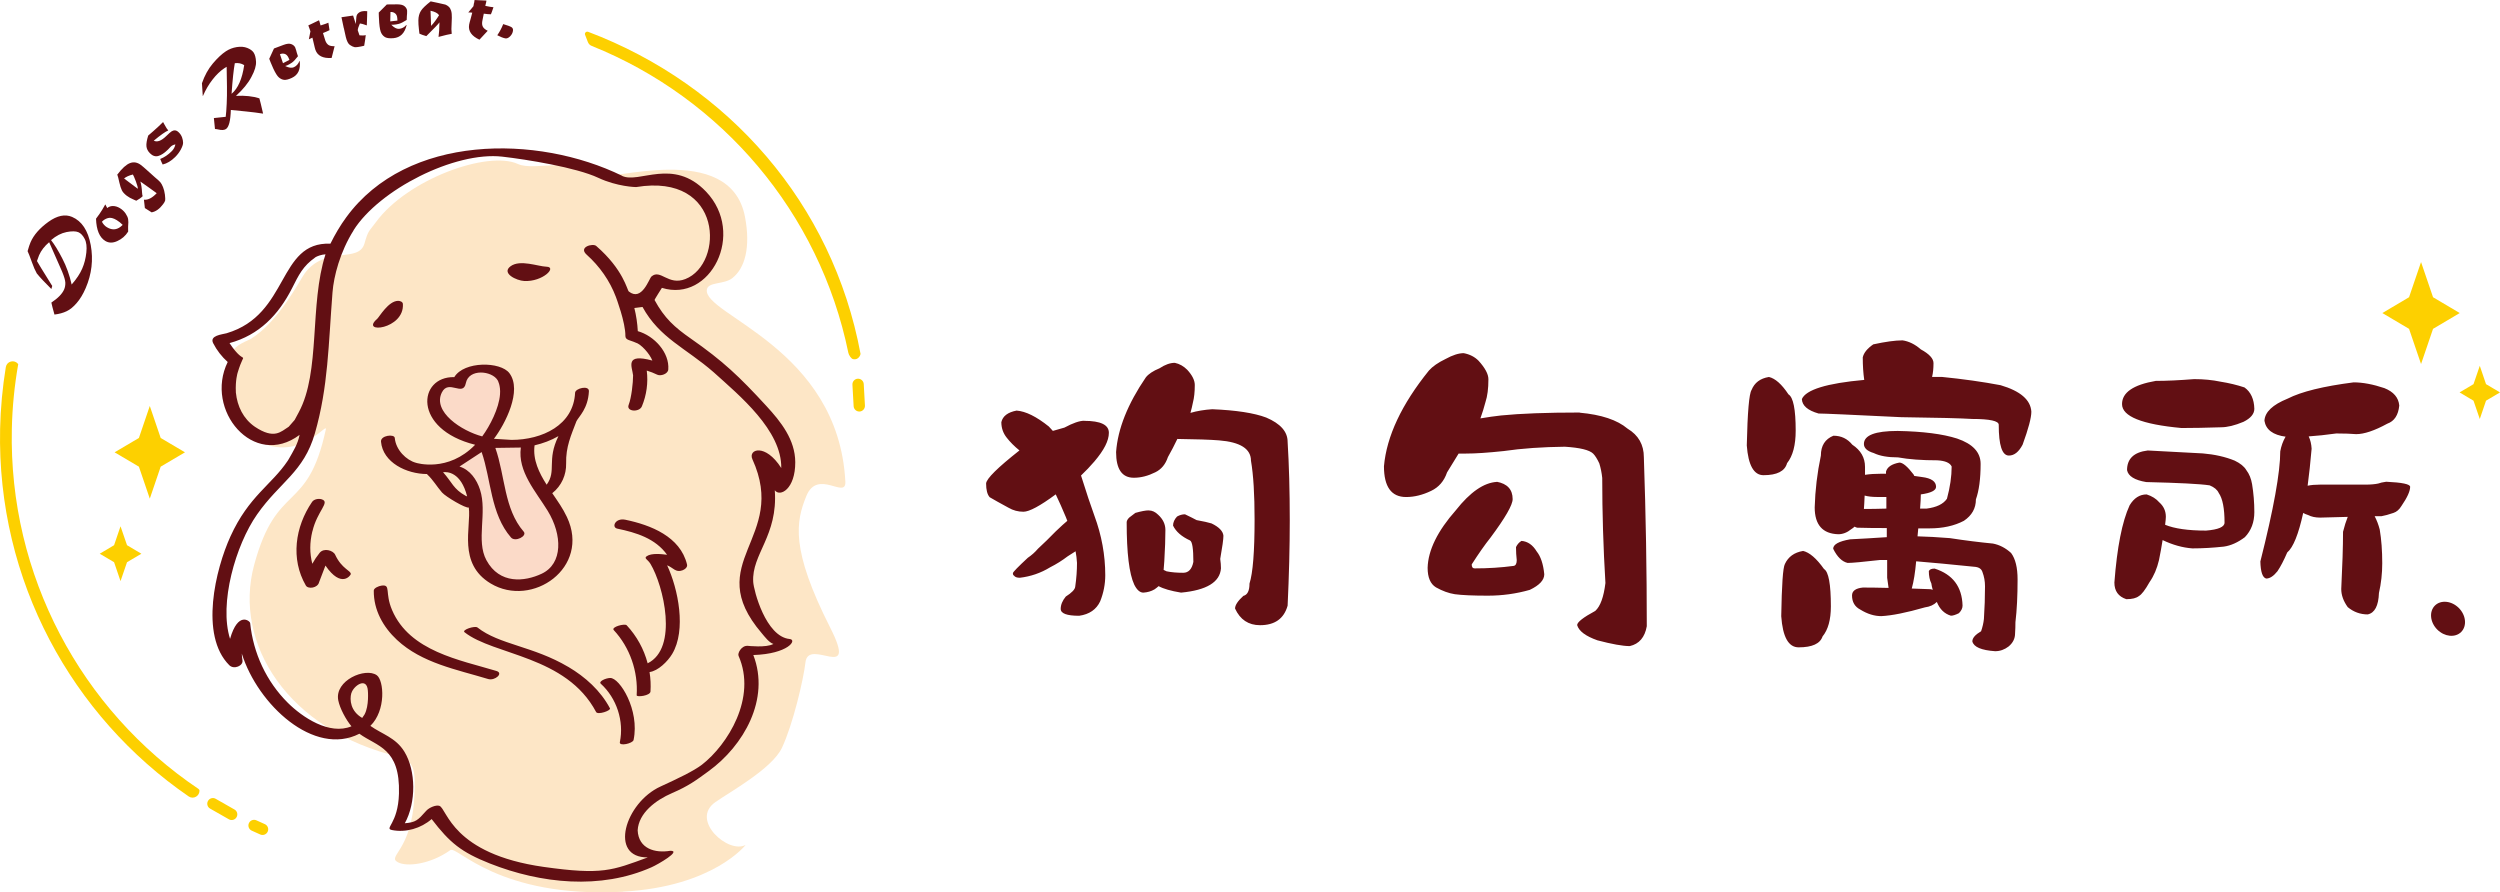
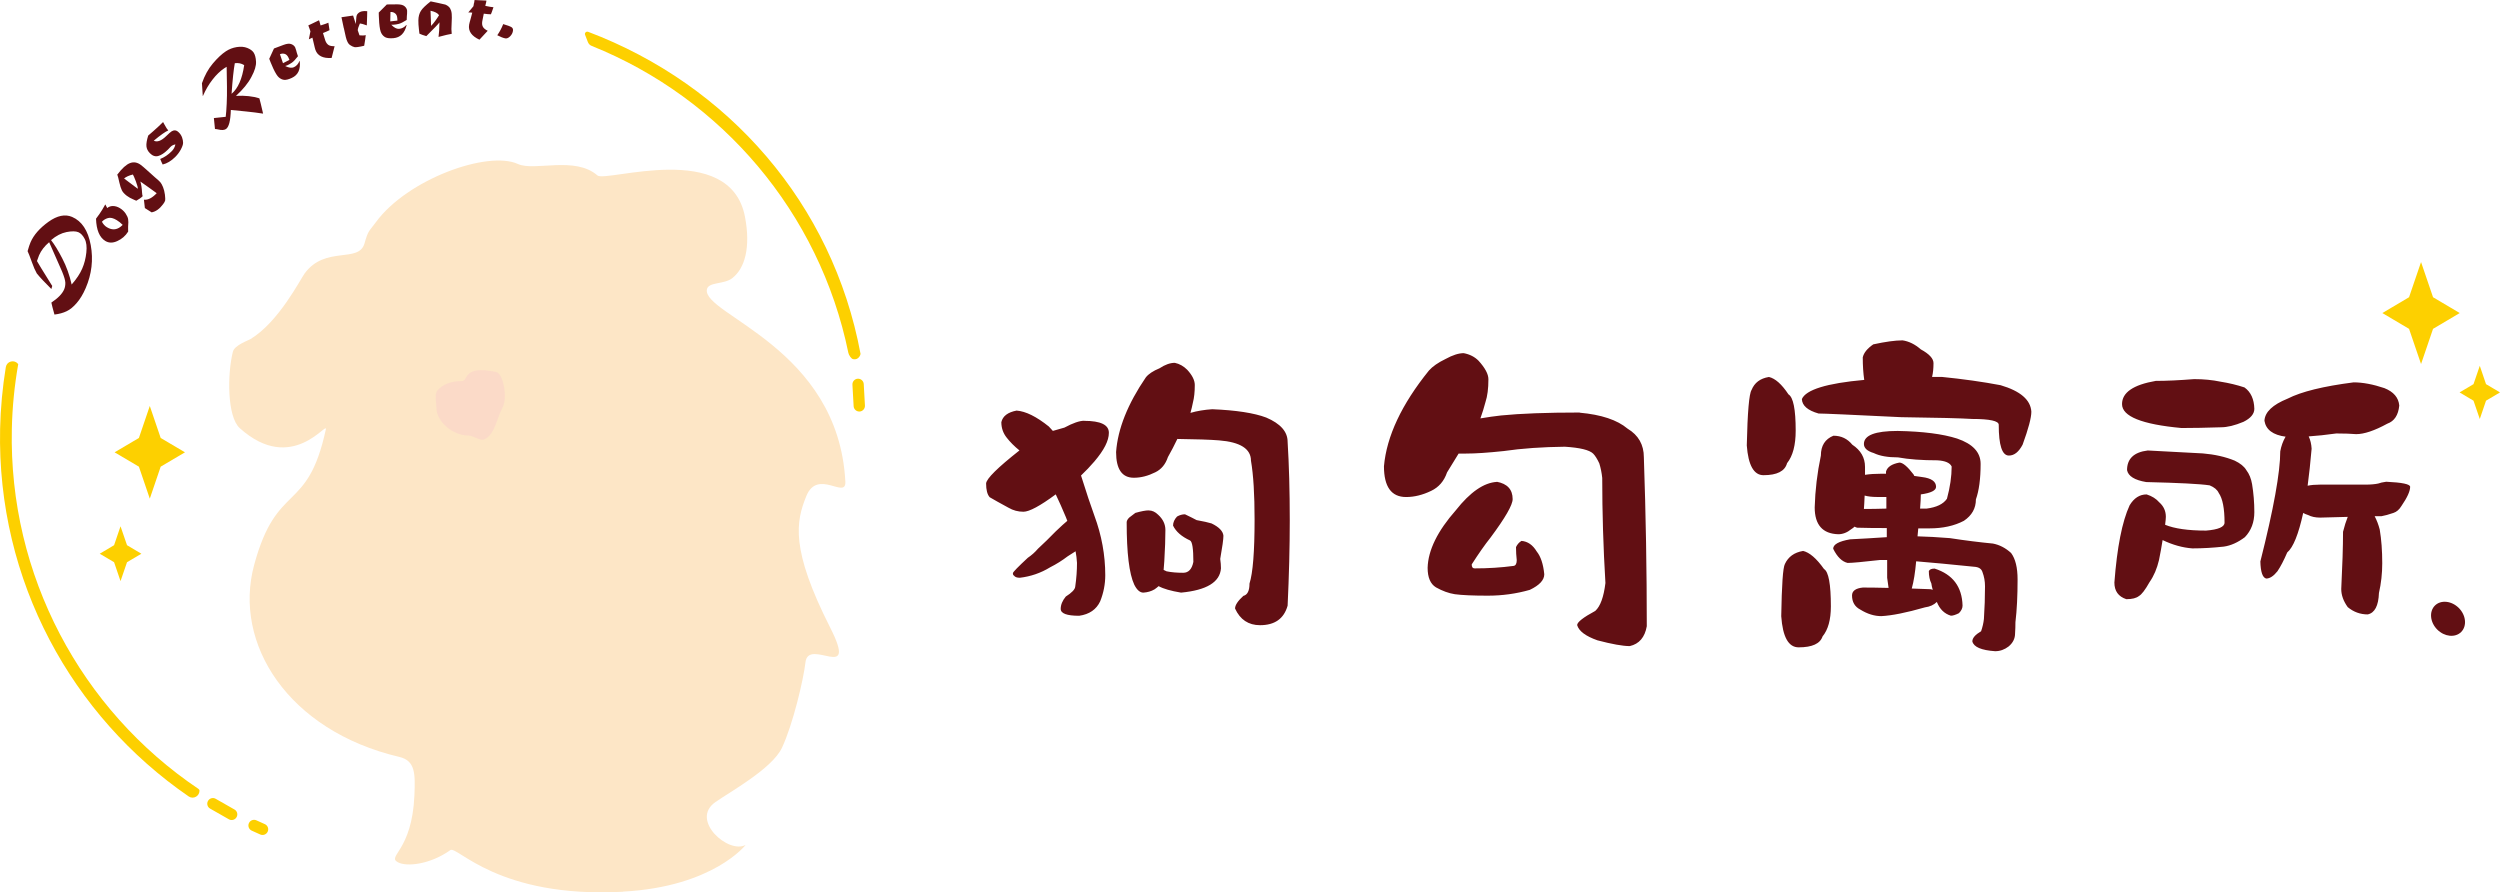
<svg xmlns="http://www.w3.org/2000/svg" id="_圖層_2" data-name="圖層 2" viewBox="0 0 477.49 170.43">
  <defs>
    <style>
      .cls-1 {
        fill: #fbdac8;
      }

      .cls-1, .cls-2, .cls-3, .cls-4 {
        fill-rule: evenodd;
        stroke-width: 0px;
      }

      .cls-2 {
        fill: #fdd000;
      }

      .cls-3 {
        fill: #620f13;
      }

      .cls-4 {
        fill: #fde6c6;
      }
    </style>
  </defs>
  <g id="logo">
    <g>
      <g>
        <path class="cls-4" d="m119,170.32c-23.94,1.29-31.7-8.87-32.99-7.95-3.76,2.69-8.3,3.26-10.03,2.31-2.14-1.17,2.72-2.11,3.17-12.76.18-4.18.17-6.63-2.88-7.35-21.23-4.99-31.8-21.64-27.73-36.66,4.36-16.12,10.17-9.61,13.69-25.88.4-1.86-6.42,8.75-16.43-.25-2.45-2.2-2.38-10.4-1.32-14.6.31-1.25,2.92-2.15,3.37-2.42,5.39-3.26,9.54-11.45,10.34-12.54,3.95-5.36,10.34-1.88,11.43-5.73.73-2.57.82-2.2,2.18-4.06,6-8.2,21.36-13.74,27.11-11.11,3.18,1.46,10.88-1.58,15.2,2.19,1.6,1.39,25.35-6.95,28.18,7.91,1.11,5.82-.02,9.84-2.43,11.71-1.59,1.24-4.61.67-4.85,2.18-.77,4.83,25.11,11.08,26.45,36.67.18,3.52-5.29-2.55-7.45,2.76-1.99,4.89-3.06,10.1,4.54,25.1,5.5,10.85-4.16,1.77-4.71,6.67-.35,3.15-2.38,11.86-4.5,16.34-1.9,4-10.03,8.46-12.73,10.37-4.87,3.44,2.58,9.98,5.8,8.15.06-.03-6.17,8.01-23.42,8.93Z" />
        <path class="cls-2" d="m48.97,156.68l1.62.73c.54.24.79.89.54,1.43h0c-.24.54-.89.79-1.43.54l-1.62-.73c-.54-.24-.79-.89-.54-1.43h0c.24-.54.89-.79,1.43-.54h0Zm-7.77-4.11l3.58,2.04c.52.29.7.96.4,1.47h0c-.29.52-.96.7-1.47.4l-3.58-2.04c-.52-.29-.7-.96-.4-1.47h0c.29-.52.96-.7,1.47-.4h0Zm121.61-79.1l.23,4.11c.03.59.55,1.05,1.14,1.02h0c.59-.03,1.05-.55,1.02-1.14l-.23-4.11c-.03-.59-.55-1.05-1.14-1.02h0c-.59.03-1.05.55-1.02,1.14h0ZM112.32,6.07c26.8,10.14,46.72,32.87,52.04,61.52.02.11-.34,1.23-1.41,1.01-.4-.08-.84-.82-.92-1.22-5.49-26.79-24.23-48.66-49.01-58.61-.36-.14-.61-.4-.75-.77-.17-.45-.34-.91-.52-1.35-.07-.17-.03-.35.1-.47.13-.13.3-.17.47-.1h0ZM3.48,69.55c-.71,4.04-1.13,8.19-1.22,12.41-.6,27.88,13.19,53.61,35.65,68.72.13.09.2.22.19.38-.01.45-.25.86-.65,1.1-.45.27-.99.25-1.42-.05C13.77,136.81-.6,110.95.02,81.92c.09-4.01.46-7.95,1.09-11.8.09-.53.45-.93.97-1.07.52-.13,1.04.04,1.37.46.01.01.02.03.03.04Z" />
        <path class="cls-3" d="m13.68,54.35c.94-1.07,1.61-2.09,2.02-3.04.41-.94.67-1.97.79-3.07.12-1.11.02-1.98-.32-2.62-.34-.65-.74-1.07-1.2-1.27-.5-.21-1.25-.22-2.25-.03-1.01.2-2,.71-2.97,1.54.32.4.66.91,1.04,1.52.38.62.75,1.29,1.13,2.03.38.73.72,1.51,1.02,2.35.3.83.55,1.7.75,2.6h0Zm-3.71.28l-.16.57c-1.25-1.23-2.17-2.22-2.78-2.97-.16-.29-.32-.61-.47-.95-.15-.34-.3-.74-.47-1.21-.37-1.03-.64-1.73-.82-2.1.21-.76.4-1.32.57-1.71.6-1.38,1.73-2.68,3.41-3.89,1.67-1.2,3.18-1.51,4.52-.94,1.86.8,3.04,2.59,3.56,5.38.51,2.79.19,5.53-.96,8.21-.5,1.16-1.07,2.1-1.71,2.84-.63.74-1.27,1.27-1.93,1.58-.64.31-1.42.53-2.33.64-.32-1.15-.52-1.91-.59-2.29,1.27-.84,2.08-1.68,2.44-2.51.17-.39.24-.82.23-1.29-.02-.47-.23-1.17-.62-2.12-.38-.89-1.2-2.76-2.47-5.61-.89.75-1.53,1.58-1.93,2.5-.11.25-.24.62-.4,1.1.09.2,1.07,1.79,2.93,4.78h0Zm9.5-12.27c.24.45.55.8.95,1.04,1.08.66,2.09.51,3.01-.45-.35-.36-.73-.66-1.14-.91-.64-.39-1.2-.53-1.67-.39-.46.13-.85.37-1.16.71h0Zm.65-3.31l.36.69c.29-.25.65-.39,1.08-.39.44,0,.89.13,1.35.41.44.27.8.61,1.08,1.02.27.41.43.76.48,1.07.06.31.06.79,0,1.42-.01.11-.01.29,0,.52.02.18.02.33.01.44-.51.82-1.2,1.42-2.07,1.81-.86.4-1.63.39-2.3-.02-1.11-.68-1.7-2.1-1.77-4.25.5-.66.9-1.23,1.19-1.72.22-.36.41-.69.57-.99h0Zm3.58-4.96l2.62,1.97c.03-.22-.1-.69-.37-1.42-.28-.73-.47-1.17-.57-1.31-.75.19-1.31.44-1.68.76h0Zm-1.31-.77c.11.25.24.77.41,1.55.15.64.3,1.12.47,1.46.16.35.48.7.93,1.05.37.28.82.53,1.35.75.32.15.48.21.48.21.55-.3.95-.59,1.22-.87-.06-.14-.1-.38-.12-.72-.04-.84-.15-1.53-.32-2.08.13.08.65.45,1.57,1.11l1.55,1.12c-.86.91-1.67,1.33-2.44,1.24l.18,1.6,1.29.82c.79-.14,1.52-.66,2.2-1.57.22-.29.35-.53.39-.72.03-.16.01-.52-.05-1.09-.07-.54-.19-1.02-.36-1.44-.18-.44-.35-.75-.53-.95-.19-.21-.52-.52-1-.91l-1.55-1.39c-.46-.42-.84-.74-1.15-.98-.68-.51-1.37-.63-2.08-.36-.72.28-1.52,1-2.4,2.17h0Zm5.93-7.44s.34-.3.96-.83c.66-.58,1.29-1.16,1.87-1.74,0,.02.1.19.28.51.28.53.52.89.71,1.09-.57.24-1.49.9-2.77,1.96.66.33,1.45.03,2.38-.88.49-.48.84-.79,1.07-.93.22-.13.44-.18.67-.15.23.03.46.17.7.42.26.26.46.57.59.93.13.37.19.71.19,1.02,0,.32-.15.74-.43,1.27-.28.52-.64,1-1.08,1.44-.77.76-1.57,1.24-2.39,1.43-.14-.27-.3-.62-.47-1.06.78-.3,1.51-.79,2.2-1.48.36-.36.6-.79.7-1.3-.36.06-.67.21-.92.46-.05.05-.11.12-.18.19-.17.18-.26.28-.29.31-.69.68-1.31,1.1-1.88,1.25-.56.16-1.09-.02-1.59-.52-.4-.4-.62-.84-.67-1.32-.05-.48.06-1.17.34-2.07h0Zm16.53-13.81c-.22,1.17-.43,3.12-.62,5.85,1.22-1.02,2.03-2.84,2.41-5.48-.52-.33-1.12-.46-1.8-.37h0Zm-6.12,6.26l-.16-2.43c.51-1.47,1.2-2.73,2.08-3.77.88-1.04,1.71-1.82,2.5-2.34.63-.41,1.32-.68,2.08-.8.77-.12,1.44-.06,2.01.17.57.23.96.52,1.2.87.26.39.42.97.46,1.73.05.77-.24,1.75-.88,2.93-.63,1.21-1.62,2.41-2.95,3.62,1.73-.09,3.22.07,4.47.47.11.34.34,1.32.71,2.92-.49-.08-1.02-.15-1.56-.22-.55-.07-1.11-.14-1.68-.19-.57-.06-1.54-.16-2.92-.29-.06,2.06-.37,3.28-.94,3.65-.32.21-.81.24-1.46.08-.18-.05-.4-.08-.63-.09-.03-.24-.07-.6-.11-1.1-.03-.4-.07-.73-.1-.99l2.26-.24c.08-.61.14-1.44.19-2.5.05-.96.06-2.06.05-3.28l-.06-3.77-.47.29c-.39.26-.77.57-1.13.92-.37.35-.73.76-1.08,1.21-.72.92-1.34,1.97-1.85,3.15h0Zm14.74-7.97l.58,1.71c.39-.18.8-.39,1.23-.63-.13-.3-.19-.44-.18-.43-.18-.38-.41-.62-.7-.71-.29-.1-.61-.08-.93.05h0Zm-2.05.88l.91-1.98,1.86-.7c.6-.22,1.08-.27,1.43-.14.37.14.62.35.76.64.06.13.12.3.18.53.06.27.18.65.35,1.15-.46.6-.84,1-1.13,1.21-.29.2-.59.37-.88.51-.11.05-.26.1-.43.15.69.34,1.25.42,1.66.23.49-.23.84-.62,1.06-1.18l.05-.03c.2,1.61-.29,2.69-1.5,3.25-.62.29-1.12.41-1.48.37-.36-.04-.69-.2-.99-.46-.3-.25-.66-.82-1.08-1.72l-.5-1.16-.26-.67h0Zm7.67-5.83l-.2-.56c.05-.03.26-.13.64-.3.63-.3,1.1-.52,1.4-.68.03.07.06.15.09.24.05.15.12.4.21.75.16-.04.45-.13.89-.29.3-.11.5-.18.6-.23.14.8.21,1.27.22,1.42-.29.15-.71.34-1.25.55.21.7.36,1.17.44,1.42.14.4.35.69.62.87.27.17.66.24,1.16.22l-.57,2.25c-1.66.11-2.7-.41-3.1-1.56-.07-.19-.16-.57-.29-1.14-.13-.58-.23-.98-.28-1.18-.21.08-.44.19-.68.32l.3-1.53-.05-.14-.15-.44h0Zm6.57-.04l-.44-2.08,2.22-.32.52,1.62c.04-.35.07-.69.08-1.02.01-.27.04-.48.1-.64.05-.15.15-.3.33-.45.16-.15.38-.25.64-.31.3-.07.64-.08,1.03-.03l-.02.97c0,.52-.03,1.1-.06,1.74-.66-.24-1.1-.36-1.32-.37-.26.59-.4,1.03-.41,1.3.13.42.24.75.33.97.47.05.87.04,1.2-.04-.07.61-.17,1.29-.3,2.03-.99.24-1.62.32-1.87.26-.26-.06-.55-.2-.87-.42-.32-.22-.58-.73-.77-1.51-.12-.52-.25-1.08-.38-1.71h0Zm8.92-3.09l-.04,1.81c.43-.04.88-.09,1.37-.16-.02-.32-.03-.48-.03-.46-.03-.42-.17-.72-.41-.91-.24-.2-.54-.29-.89-.27h0Zm-2.23.11l1.54-1.54,1.99-.02c.64,0,1.11.12,1.39.36.3.25.46.54.49.86.01.14,0,.33-.01.56-.03.27-.06.67-.07,1.2-.64.4-1.14.65-1.48.74-.35.09-.68.15-1.01.17-.12,0-.28,0-.46,0,.53.56,1.02.82,1.48.79.54-.04,1.01-.29,1.4-.74h.06c-.36,1.57-1.21,2.41-2.53,2.52-.69.06-1.19,0-1.52-.16-.32-.17-.58-.42-.77-.77-.2-.34-.34-1-.42-1.99l-.07-1.26-.02-.72h0Zm9.88-.34l.11,2.9c.28-.29.55-.63.82-1,.27-.37.5-.72.7-1.05-.26-.39-.81-.68-1.63-.85h0Zm.06-1.78c.07.02.52.11,1.33.28.73.15,1.22.26,1.45.33.23.09.44.22.65.41.2.19.35.45.45.78.1.33.14.77.13,1.32l-.08,2.17c0,.25.02.56.06.9-.46.07-1.3.26-2.52.59.1-.67.16-1.6.18-2.78-.09.13-.33.42-.75.85-.41.43-1,1.03-1.76,1.78-.57-.16-1.01-.32-1.32-.47-.02-.19-.05-.48-.1-.87-.07-.62-.11-1.17-.1-1.67.01-.72.17-1.32.48-1.81.3-.48.93-1.09,1.89-1.83h0Zm8.26.32L90.64,0c.06,0,.29.01.7.04.7.04,1.22.07,1.56.07,0,.08-.02.16-.03.25-.03.15-.09.41-.18.76.15.04.46.1.92.18.32.05.53.08.64.08-.26.77-.42,1.22-.49,1.35-.33,0-.79-.04-1.36-.12-.15.71-.25,1.2-.29,1.46-.07.42-.03.78.13,1.06.15.28.46.53.91.75l-1.58,1.7c-1.51-.7-2.17-1.65-1.97-2.86.03-.2.13-.58.29-1.13.17-.57.27-.97.31-1.17-.22-.03-.47-.05-.76-.04l.99-1.2.02-.14.08-.46h0Zm5.55,4.01c.83.24,1.36.44,1.61.6.23.16.32.4.26.72-.06.38-.24.72-.54,1.02-.31.31-.61.44-.91.39-.4-.07-.91-.27-1.54-.6.44-.63.82-1.33,1.13-2.12Z" />
        <polygon class="cls-2" points="28.61 77.54 30.69 83.65 35.33 86.39 30.69 89.13 28.61 95.24 26.53 89.13 21.89 86.39 26.53 83.65 28.61 77.54" />
        <polygon class="cls-2" points="23.02 100.52 24.26 104.13 27 105.76 24.26 107.38 23.02 110.99 21.79 107.38 19.05 105.76 21.79 104.13 23.02 100.52" />
        <path class="cls-1" d="m88.16,72.79c1.46,0,0-3.1,6.59-1.75,1.4.29,2.26,5.04,1.2,6.88-.97,1.69-1.49,5.37-3.59,6.05-.65.21-2.1-.78-2.84-.78-3.13,0-6.16-2.72-6.16-5.27,0-1-.45-2.63.22-3.38,1.03-1.17,2.67-1.76,4.58-1.76Z" />
-         <path class="cls-1" d="m93.44,84.96c1.21,0,5.96-1.32,6.4.01,2.77,8.41,6.86,12.18,7.39,15.76,1.21,8.18-3.67,10.98-9.29,10.98s-6.59-5.86-6.59-12.41c0-2.99-4.43-9.16-4.13-10.2.47-1.58,3.17-4.14,6.22-4.14Z" />
-         <path class="cls-3" d="m95.5,75.33c-.2,2.66-1.91,6-3.4,8.02-3.92-1.03-9.54-4.7-7.71-8.39,1.29-2.6,4.06.89,4.58-1.77.56-2.86,5-2.39,6.08-.56,0,0,.59.97.45,2.7h0Zm23.33-41.75c-16.24-7.94-41.05-8-52.69,7.91-1.16,1.58-2.16,3.29-3.03,5.05-10.15-.41-7.79,13.55-19.84,17.11-.89.24-3.31.43-2.55,1.91.69,1.35,1.64,2.57,2.77,3.58-4.5,9.17,4.96,20.49,13.73,13.92-.34,1.77-1.22,3.12-2.09,4.66-.03.05-.18.29-.18.29-3.1,4.63-7.41,6.71-10.94,14.45-2.83,6.22-5.94,18.87-.22,24.59.9.9,2.71.1,2.52-.94-.07-.42-.12-.85-.13-1.28,3.07,9.78,13.8,19.74,22.46,15.31,3.38,2.46,7.8,2.68,7.56,11.43-.16,5.85-2.91,6.65-1.31,6.97,2.63.52,5.52-.33,7.55-2.1,3.49,4.56,5.68,6.32,11.11,8.48,9.76,3.86,21.15,5.05,30.9.72,1.21-.54,5.84-3.2,3.55-3.14-2.87.48-6.04-.37-6.21-3.91.19-3.3,3.42-5.76,6.61-7.13,3.1-1.34,4.52-2.4,6.94-4.17,6.7-4.87,11.79-13.75,8.54-22.18,6.67-.21,8.44-2.91,6.95-3.06-4.59-.44-6.88-9.31-6.97-10.9-.33-5.31,4.75-8.8,4.12-17.51,1,1.35,3.93-.22,3.91-5.37-.02-4.29-2.73-7.7-5.5-10.71-5.25-5.71-8.29-8.59-14.45-12.89-3.1-2.16-5.04-3.9-6.92-7.36-.04-.09,1.25-2.08,1.4-2.33,9.26,2.9,16.07-10.39,8.42-18.39-6.28-6.57-12.82-1.42-16.04-3h0Zm-51.29,10.41c-2.61,4.14-3.79,8.79-4.03,11.82-.79,10.07-.81,18.03-3.36,26.93-2.14,7.46-6.67,9.27-11.04,15.5-4.12,5.87-7.31,17.05-5.17,23.78,1.52-5.34,3.8-3.41,3.84-3.02.59,5.74,3.09,11.16,7.2,15.24,2.76,2.74,7.93,6.24,12.15,4.48-1.04-1.23-2.22-3.42-2.52-4.95-.76-3.81,5.2-6.35,7.36-4.8,1.36.98,1.8,6.71-1.23,9.67,2.22,1.58,4.82,2.22,6.48,4.9,2.25,3.65,2.28,9.76.1,13.7,2.11-.19,2.46-.54,4.09-2.38.57-.64,1.91-1.18,2.53-.94,1.47.57,2.37,9.18,19.93,11.66,11.16,1.57,13.02.69,19.86-1.82-7.51.09-4.36-10.44,2.43-13.54,3.26-1.49,6.38-2.98,7.94-4.19,4.86-3.79,10.5-12.75,6.96-20.77-.22-.49.55-1.98,1.75-1.91,0,0,3.58.41,4.91-.36-.82-.25-1.67-1.39-2.23-2.05-11.66-13.63,5.13-18.07-1.78-33.22-.89-1.94,2.47-3.12,5.51,1.67.11-7.2-7.97-13.83-12.91-18.29-5.33-4.65-10.32-6.51-13.59-12.47l-1.56.2c.36,1.44.58,2.93.66,4.42,3.14.89,6.08,4.08,5.82,7.33-.06.83-1.43,1.31-2.1.99-.65-.32-1.32-.58-2.01-.79.29,2.31-.03,4.67-.93,6.83-.5,1.2-3.06,1.02-2.52-.3.53-1.37.84-4.21.84-5.62-.17-1.61-1.69-4.29,3.68-2.82-.51-1.32-2.19-3.18-3.21-3.44.14.07.15.07.04.02-.98-.47-1.99-.46-1.98-1.27.03-2.61-1.78-7.35-1.81-7.45-1.16-3.1-3.12-5.88-5.59-8.09-1.64-1.47,1.19-2.21,1.82-1.67,5.23,4.53,5.91,8.44,6.23,8.7,2.5,2,3.88-2.47,4.33-2.86,1.73-1.5,3.17,1.79,6.47.49,7.41-2.89,7.31-20.34-9.4-17.57-.09.01-3.64-.08-7.23-1.77-4.19-1.97-13.75-3.52-18.33-4.04-9.09-1.03-23.52,6.31-28.41,14.06h0Zm8.51,13.47c.29,0,.87.14.9.59.32,4.89-8.32,5.78-4.91,2.85.4-.35,2.14-3.44,4.01-3.44h0Zm21.47-6.61c1.83-1.34,5.22.04,6.86.09,2.08.05-.71,2.91-4.25,2.73-1.47-.07-4.45-1.48-2.61-2.82h0Zm-37.87,50.66c-.5,2.11-.53,4.09,0,6.17.4-.73.87-1.43,1.4-2.09.82-1.01,2.59-.45,2.96.35,1.27,2.75,3.07,3.04,2.99,3.72-.02.2-1.78,2.81-4.84-1.64l-1.2,3.14c-.26,1.18-2.12,1.4-2.54.68-2.95-5.08-2.06-11.22,1.18-15.97.37-.55,1.28-.69,1.86-.5,1.66.56-.86,2.15-1.8,6.15h0Zm7.46,30.89c.41-1.43,2.94-3.19,3.15-.51,0,0,.27,2.92-.64,4.58l-.44.65c-2.23-1.27-2.43-3.47-2.08-4.72h0Zm-10.85-52.17l-1.09,1.26s0,0,0,0h0s1.09-1.26,1.09-1.26h0Zm0,0l-1.12,1.28c-1.48.92-2.73,2.49-6.46,0-2.21-1.52-3.36-3.9-3.63-6.54,0-.08-.02-.26,0-.08-.12-2.24.33-3.68.33-3.68,1.52-5.08,1.71-.75-1.54-5.68,5.64-1.53,9.36-5.39,11.94-10.48,1.27-2.5,2.06-4.24,4.46-5.9-.58.39.33-.45,1.93-.58-3.1,9.61-.91,22.42-5.11,30.18l-.79,1.47h0Zm87.95,28.43s-.01.04,0,0h0Zm-89.05-27.16l-.02.02.02-.02h0Zm75.16,27.44c-1.28.46-1.71-.5-2.9-.97,2.12,4.54,3.7,12.38.96,16.94-.85,1.42-2.69,3.24-4.32,3.45.2,1.23.26,2.48.18,3.72-.05.81-2.66,1.13-2.64.71.3-4.52-1.29-9.13-4.38-12.45-.54-.59,2.11-1.31,2.48-.91,1.92,2.07,3.28,4.53,4,7.26,5.9-2.9,3.04-14.83.54-18.99-.53-.88-1.32-1.04-.71-1.47.89-.62,2.79-.41,3.88-.27-2.24-3.13-5.9-4.24-9.5-4.99-1.17-.24-.42-2.11,1.54-1.7,4.84,1.01,10.48,3.21,11.77,8.54.14.56-.47.98-.92,1.14h0Zm-7.14-6.39s.15.07,0,0h0Zm-6.64,26.94c1.81-.06,5.67,6.12,4.47,11.85-.14.65-2.79,1.27-2.62.41.83-4.02-.61-8.41-3.64-11.16-.48-.43.9-1.07,1.78-1.1h0Zm-8-2.12c3.26,1.93,6.17,4.54,7.96,7.92.23.43-2.32,1.3-2.64.71-5.72-10.8-19.54-10.81-25.14-15.25-.57-.45,1.99-1.29,2.48-.9,4.12,3.27,10.61,3.54,17.33,7.52h0Zm-34.51-14.59s0,.11,0,0h0Zm-2.64.02c0-.48.93-.87,1.48-.95,1.87-.25.57,1.3,2.02,4.68,3.37,7.88,12.96,9.52,19.92,11.62,1.44.43-.29,1.93-1.58,1.54-6.01-1.82-12.64-3.03-17.41-7.47-2.65-2.47-4.47-5.72-4.43-9.42h0Zm8.05-24.41c-1.84-.5-3.83-2.44-4.04-4.74-.07-.81-2.74-.5-2.63.71.36,4,4.9,6.17,8.78,6.18.02.03.04.07.08.1,1.08,1.01,1.82,2.3,2.79,3.42.69.8,4.59,3.11,5.12,2.87.49,3.77-2.17,10.69,4.17,14.51,7.93,4.77,19.14-3.03,14.57-12.69-.82-1.73-1.73-2.97-2.8-4.55,1.79-1.42,2.7-3.53,2.65-5.68-.08-3.17.94-5.36,1.97-8.07.46-.9,2.22-2.39,2.38-5.72.06-1.21-2.6-.57-2.64.29-.29,6.17-6.26,8.99-12.14,9l-3.36-.21c2.15-2.82,5.44-9.21,2.96-12.53-1.68-2.25-8.67-2.34-10.53.75-6.94-.17-8.03,9.92,3.98,12.92-5.18,5.35-11.24,3.47-11.31,3.44h0Zm20.04-2.9c-.64,4.57,2.89,8.42,5.13,12.08,2.81,4.6,2.93,10.09-1.15,12.01-3.24,1.53-8.05,2.06-10.56-2.59-2.03-3.77.21-9.07-1.22-13.47-.62-1.92-1.91-3.8-3.92-4.41l4.23-2.77c1.82,5.24,1.69,11.82,5.61,16.32.82.94,3.14-.29,2.43-1.11-3.78-4.35-3.53-10.63-5.42-16l4.87-.07h0Zm7.18-2.19c-2.29,4.68-.3,6.59-2.25,9.28-1.44-2.26-2.67-4.76-2.31-7.52,1.59-.37,3.13-.94,4.56-1.76h0Zm-17.74,11.39c-2.35-1.31-2.56-2.56-4.3-4.5.8-.1,3.42-.05,4.6,4.62-.1-.03-.2-.07-.29-.11h0Z" />
      </g>
      <path class="cls-3" d="m207.08,80.38c3.14,0,4.71.76,4.71,2.28s-.92,3.3-2.76,5.47c-.79.92-1.64,1.82-2.56,2.69,1.02,3.24,1.87,5.8,2.56,7.69,1.38,3.73,2.07,7.53,2.07,11.35,0,1.7-.32,3.37-.97,4.99-.73,1.56-2.07,2.49-4.02,2.76-2.35,0-3.52-.44-3.52-1.31,0-.79.32-1.57.97-2.36,1.15-.73,1.75-1.36,1.8-1.87.24-1.65.34-3.18.34-4.56-.05-.79-.13-1.52-.27-2.22-.41.27-.92.6-1.52.97-1.02.78-2.13,1.48-3.32,2.08-1.81,1.11-3.75,1.77-5.81,2.01-.56,0-.93-.14-1.11-.41-.14-.05-.21-.21-.21-.48.05-.24.99-1.2,2.84-2.92.74-.5,1.39-1.08,1.94-1.73,1.11-1.02,2.24-2.13,3.4-3.32,1.02-.97,1.75-1.64,2.21-2.01-.09-.28-.18-.51-.27-.7-.65-1.57-1.3-3.02-1.94-4.36-3,2.22-5.06,3.32-6.17,3.32-1.02,0-1.96-.25-2.84-.76-1.62-.87-2.81-1.55-3.6-2.01-.46-.51-.69-1.38-.69-2.64.08-.92,2.21-3.02,6.37-6.3-.97-.78-1.78-1.6-2.42-2.42-.7-.87-1.04-1.87-1.04-2.98.27-1.16,1.24-1.89,2.91-2.21,1.75.13,3.8,1.15,6.16,3.04.28.33.53.6.77.84.69-.19,1.43-.39,2.21-.63,1.62-.87,2.88-1.31,3.8-1.31h0Zm17.31-11.08c.89.19,1.67.63,2.36,1.32.97,1.05,1.45,2.02,1.45,2.91,0,1.34-.12,2.45-.35,3.32-.13.69-.3,1.36-.48,2.01,1.3-.38,2.68-.6,4.16-.7,4.57.19,8.01.72,10.31,1.59,2.72,1.16,4.09,2.69,4.09,4.63.27,4.35.41,9.36.41,15.03,0,5.13-.14,10.55-.41,16.27-.7,2.49-2.45,3.73-5.27,3.73-2.21,0-3.8-1.06-4.77-3.18,0-.65.53-1.45,1.59-2.42.78-.19,1.17-.97,1.17-2.35.65-2.03.97-6.12.97-12.26,0-4.75-.22-8.48-.69-11.21,0-2.26-2.03-3.56-6.1-3.88-1.7-.14-4.36-.22-7.96-.27-.54,1.15-1.15,2.3-1.8,3.46-.46,1.38-1.26,2.35-2.42,2.91-1.38.69-2.74,1.04-4.09,1.04-2.26,0-3.39-1.64-3.39-4.91.32-4.43,2.22-9.19,5.68-14.26.51-.65,1.38-1.23,2.62-1.74,1.06-.7,2.03-1.04,2.91-1.04h0Zm-4.99,28.18c-.59,0-1.45.17-2.55.48-.41.32-.82.63-1.18.9-.32.32-.48.63-.48.9,0,5.86.48,9.83,1.45,11.91.51,1.02,1.09,1.52,1.74,1.52.78-.05,1.5-.25,2.14-.63.33-.22.58-.44.77-.61.92.51,2.35.92,4.29,1.24,4.89-.46,7.43-2.01,7.62-4.64,0-.54-.05-1.15-.14-1.8.41-2.3.61-3.78.61-4.43-.08-.87-.85-1.67-2.28-2.35-.6-.19-1.55-.39-2.84-.63-.6-.32-1.33-.69-2.22-1.11-.51,0-1.02.14-1.52.43-.5.54-.76,1.12-.76,1.73.56,1.16,1.64,2.1,3.25,2.84.43.24.63,1.59.63,4.09-.27,1.38-.92,2.08-1.94,2.08-1.19,0-2.26-.09-3.18-.28-.19-.08-.38-.18-.56-.27.05-.41.09-.97.13-1.67.14-2.35.21-4.34.21-5.95,0-1.1-.46-2.07-1.38-2.91-.56-.56-1.16-.83-1.81-.83h0Zm66.46-5.47c2.03.37,3.05,1.48,3.05,3.32,0,1.11-1.41,3.56-4.22,7.34-1.11,1.39-2.3,3.1-3.6,5.13,0,.51.19.76.56.76,2.54,0,5.03-.15,7.48-.48.37-.08.56-.46.56-1.1-.09-.79-.14-1.62-.14-2.49.24-.51.58-.9,1.04-1.18,1.19.09,2.16.77,2.91,2.01.78.97,1.26,2.42,1.45,4.36,0,1.11-.92,2.1-2.76,2.98-2.59.74-5.27,1.11-8.03,1.11s-4.92-.09-6.3-.28c-1.16-.18-2.35-.61-3.6-1.31-1.06-.65-1.59-1.89-1.59-3.73.09-3.37,1.9-7.04,5.4-11.01,2.73-3.46,5.34-5.26,7.82-5.4h0Zm15.86-13.22c-6.32,0-11.33.19-15.02.56-1.2.13-2.52.32-3.95.56.37-1.02.69-2.06.97-3.12.37-1.11.56-2.56.56-4.36,0-.97-.63-2.15-1.88-3.53-.73-.74-1.68-1.23-2.84-1.45-.97,0-2.11.37-3.46,1.11-1.43.69-2.49,1.43-3.18,2.21-5.22,6.46-8.08,12.56-8.59,18.28,0,3.92,1.41,5.88,4.23,5.88,1.56,0,3.15-.39,4.77-1.17,1.48-.7,2.49-1.88,3.05-3.53.73-1.2,1.48-2.4,2.21-3.6h1.32c1.94,0,4.36-.17,7.27-.48,3.51-.51,7.41-.78,11.7-.83,2.86.18,4.67.61,5.4,1.31.37.37.77.99,1.18,1.87.27.87.46,1.81.56,2.78,0,6.59.2,13.29.61,20.07-.32,2.67-.97,4.45-1.94,5.33-2.3,1.24-3.46,2.15-3.46,2.71.33,1.15,1.62,2.11,3.88,2.91,2.78.73,4.83,1.1,6.17,1.1,1.8-.41,2.88-1.68,3.25-3.8,0-10.48-.18-21.23-.56-32.26,0-2.41-1.04-4.23-3.11-5.47-1.98-1.67-5.03-2.68-9.14-3.05h0Zm48.47,4.43c1.48,0,2.67.58,3.6,1.72,1.61,1.06,2.42,2.47,2.42,4.23v1.52c.87-.14,1.91-.21,3.11-.21h.9v-.41c.24-.87,1.09-1.45,2.56-1.72.65,0,1.55.76,2.71,2.28.05.09.09.18.13.27.6.09,1.09.17,1.47.21,1.8.22,2.69.85,2.69,1.87,0,.7-.97,1.18-2.91,1.45,0,.65-.05,1.55-.14,2.71h1.25c1.89-.24,3.18-.86,3.88-1.88.6-2.21.9-4.27.9-6.16-.32-.7-1.23-1.09-2.71-1.18-2.95,0-5.46-.18-7.54-.56-1.94,0-3.49-.27-4.64-.83-1.24-.37-1.87-.95-1.87-1.73,0-1.67,2.15-2.49,6.44-2.49,4.84.09,8.63.58,11.35,1.45,3,1.02,4.5,2.62,4.5,4.84,0,2.86-.31,5.13-.9,6.78,0,1.71-.77,3.07-2.29,4.09-1.84.97-4.04,1.45-6.57,1.45h-2.15c-.05.51-.09,1.02-.14,1.52,1.81.05,3.85.15,6.17.34,3,.46,5.74.8,8.24,1.04,1.24.24,2.4.83,3.46,1.8.83,1.11,1.24,2.8,1.24,5.06,0,3.1-.13,5.81-.41,8.16,0,.7-.02,1.42-.07,2.15,0,.97-.41,1.8-1.24,2.49-.78.6-1.64.9-2.56.9-2.64-.18-4.09-.8-4.36-1.87,0-.65.56-1.29,1.67-1.94.27-.78.46-1.57.54-2.35.14-2.13.21-4.21.21-6.24,0-.97-.17-1.87-.48-2.69-.19-.65-.72-.99-1.6-1.04-4.48-.46-8.16-.8-11.07-1.04-.19,2.13-.46,3.85-.84,5.2,1.25.04,2.45.08,3.6.13.24.05.37.09.41.14-.13-.46-.22-.87-.27-1.24-.32-.65-.48-1.44-.48-2.36.14-.32.51-.48,1.11-.48,3.46,1.11,5.23,3.46,5.33,7.07,0,.51-.24.99-.7,1.45-.64.32-1.15.48-1.52.48-1.24-.37-2.14-1.24-2.69-2.63-.56.56-1.32.91-2.29,1.04-3.54,1.02-6.32,1.57-8.31,1.67-1.33,0-2.67-.41-4.02-1.25-1.05-.54-1.58-1.45-1.58-2.69,0-.87.69-1.38,2.07-1.52,1.25,0,2.89.02,4.91.07-.08-.56-.18-1.21-.27-1.94v-3.39h-1.38c-3.28.37-5.33.56-6.17.56-1.05-.24-1.99-1.13-2.76-2.71,0-.83,1.09-1.43,3.25-1.8,1.99-.09,4.32-.24,6.99-.41v-1.74c-2.16,0-4.06-.02-5.67-.07-.19-.05-.35-.12-.48-.2-.19.18-.4.34-.63.48-.78.64-1.62.97-2.49.97-3-.09-4.5-1.81-4.5-5.13.09-3.27.48-6.58,1.18-9.9,0-1.89.8-3.15,2.42-3.8h0Zm10.1,11.7h-1.8c-.92,0-1.71-.09-2.35-.27-.05,1.15-.09,2.01-.14,2.56,1.34,0,2.76-.02,4.29-.07v-2.22h0Zm-15.92,10.31c-1.67.28-2.82,1.11-3.46,2.49-.38.7-.6,4.02-.7,9.97.28,3.97,1.38,5.95,3.32,5.95,2.59,0,4.11-.7,4.57-2.08,1.06-1.29,1.59-3.2,1.59-5.74,0-4.25-.44-6.63-1.31-7.14-1.44-2.03-2.78-3.18-4.02-3.46h0Zm18.96-40.22c-1.33,0-3.18.25-5.54.76-1.15.79-1.82,1.62-2.01,2.49,0,1.57.09,3,.28,4.3-7.16.64-11.13,1.87-11.91,3.66.05,1.25,1.11,2.17,3.19,2.76,1.05,0,6.32.24,15.79.7,6.96.09,11.48.21,13.56.34,3.37,0,5.06.38,5.06,1.11,0,3.92.64,5.88,1.94,5.88,1.02,0,1.89-.69,2.62-2.08,1.11-3.04,1.67-5.14,1.67-6.3-.14-2.26-2.1-3.95-5.88-5.06-3.37-.64-7.11-1.17-11.21-1.58h-1.87c.18-.74.27-1.62.27-2.63,0-.87-.8-1.75-2.42-2.63-1.11-.97-2.28-1.55-3.53-1.73h0Zm-25.47,6.99c1.19.27,2.45,1.38,3.73,3.32.92.56,1.38,2.86,1.38,6.92,0,2.76-.54,4.84-1.65,6.23-.41,1.52-1.91,2.29-4.5,2.29-1.84,0-2.91-1.9-3.19-5.68.14-6.37.45-9.9.91-10.59.56-1.39,1.65-2.22,3.32-2.49h0Zm98.72,11.41c-2.45-.32-3.8-1.34-4.08-3.04.08-1.67,1.56-3.07,4.43-4.23,2.62-1.34,6.83-2.37,12.6-3.11,1.75,0,3.71.37,5.88,1.1,1.76.7,2.71,1.81,2.84,3.33-.18,1.84-.95,2.99-2.28,3.46-2.45,1.34-4.43,2-5.95,2-.97-.08-2.23-.13-3.8-.13-1.94.27-3.7.46-5.27.56.33.69.51,1.48.56,2.35-.22,2.59-.48,4.94-.76,7.07.65-.14,1.43-.21,2.35-.21h8.66c1,0,1.84-.07,2.48-.21.33-.13.84-.25,1.52-.34,3.05.14,4.57.46,4.57.97,0,.83-.56,2.06-1.67,3.67-.41.68-.92,1.12-1.51,1.31-.93.32-1.69.53-2.29.63h-1.31c.41.78.73,1.63.97,2.55.32,1.9.48,4.04.48,6.44,0,1.94-.21,3.84-.63,5.68-.09,2.45-.8,3.8-2.14,4.09-1.44,0-2.71-.47-3.82-1.39-.83-1.15-1.24-2.3-1.24-3.46.22-4.43.34-8.07.34-10.93.28-1.11.58-2.06.9-2.85-1.8.05-3.54.09-5.26.14-.92,0-1.69-.17-2.28-.48-.43-.14-.74-.27-.97-.41-.89,4.06-1.9,6.58-3.05,7.55-.65,1.52-1.28,2.72-1.87,3.59-.74.92-1.45,1.39-2.15,1.39-.7-.19-1.06-1.28-1.11-3.26,2.54-10.05,3.8-17.07,3.8-21.04.19-1.02.51-1.91.97-2.71,0-.05.02-.07.07-.07h0Zm-26.37,2.63c3.37.19,6.88.37,10.53.56,2.26.19,4.29.65,6.08,1.38,1.06.51,1.81,1.11,2.22,1.81.56.73.92,1.63,1.1,2.69.28,1.71.43,3.49.43,5.33,0,1.94-.6,3.53-1.81,4.79-1.33,1-2.67,1.61-4.02,1.8-2.03.22-4.03.34-6.01.34-1.86-.14-3.75-.66-5.68-1.59-.18,1.16-.41,2.42-.69,3.82-.38,1.61-.97,3.02-1.81,4.22-.83,1.48-1.5,2.35-2.01,2.64-.51.41-1.31.61-2.42.61-1.52-.5-2.28-1.56-2.28-3.18.51-6.73,1.48-11.65,2.91-14.75.83-1.38,1.91-2.08,3.25-2.08,1.02.32,1.83.83,2.42,1.52.84.74,1.25,1.67,1.25,2.76,0,.28-.05.79-.14,1.52,1.81.74,4.41,1.11,7.82,1.11,2.35-.19,3.53-.7,3.53-1.52,0-2.72-.37-4.61-1.11-5.67-.27-.6-.85-1.09-1.73-1.45-1.84-.28-5.88-.48-12.12-.63-2.21-.37-3.44-1.13-3.66-2.28,0-2.17,1.31-3.43,3.95-3.75h0Zm8.86-13.63c1.84,0,3.51.17,4.99.48,1.7.27,3.25.65,4.63,1.11,1.21.87,1.83,2.23,1.88,4.08,0,.97-.7,1.81-2.08,2.49-1.67.7-3.1,1.04-4.3,1.04-2.81.09-5.33.14-7.54.14-7.57-.7-11.35-2.22-11.35-4.57,0-2.21,2.15-3.69,6.44-4.43,2.08,0,4.53-.12,7.34-.34Z" />
      <path class="cls-3" d="m465.06,115.66c1.14-1.13,3.19-.92,4.57.47,1.38,1.39,1.58,3.44.44,4.58-1.14,1.13-3.19.92-4.57-.47-1.38-1.39-1.58-3.44-.44-4.58Z" />
      <polygon class="cls-2" points="462.41 50.05 460.12 56.77 455.02 59.79 460.12 62.81 462.41 69.53 464.7 62.81 469.8 59.79 464.7 56.77 462.41 50.05" />
      <polygon class="cls-2" points="473.63 69.87 472.43 73.37 469.77 74.95 472.43 76.53 473.63 80.03 474.82 76.53 477.49 74.95 474.82 73.37 473.63 69.87" />
    </g>
  </g>
</svg>